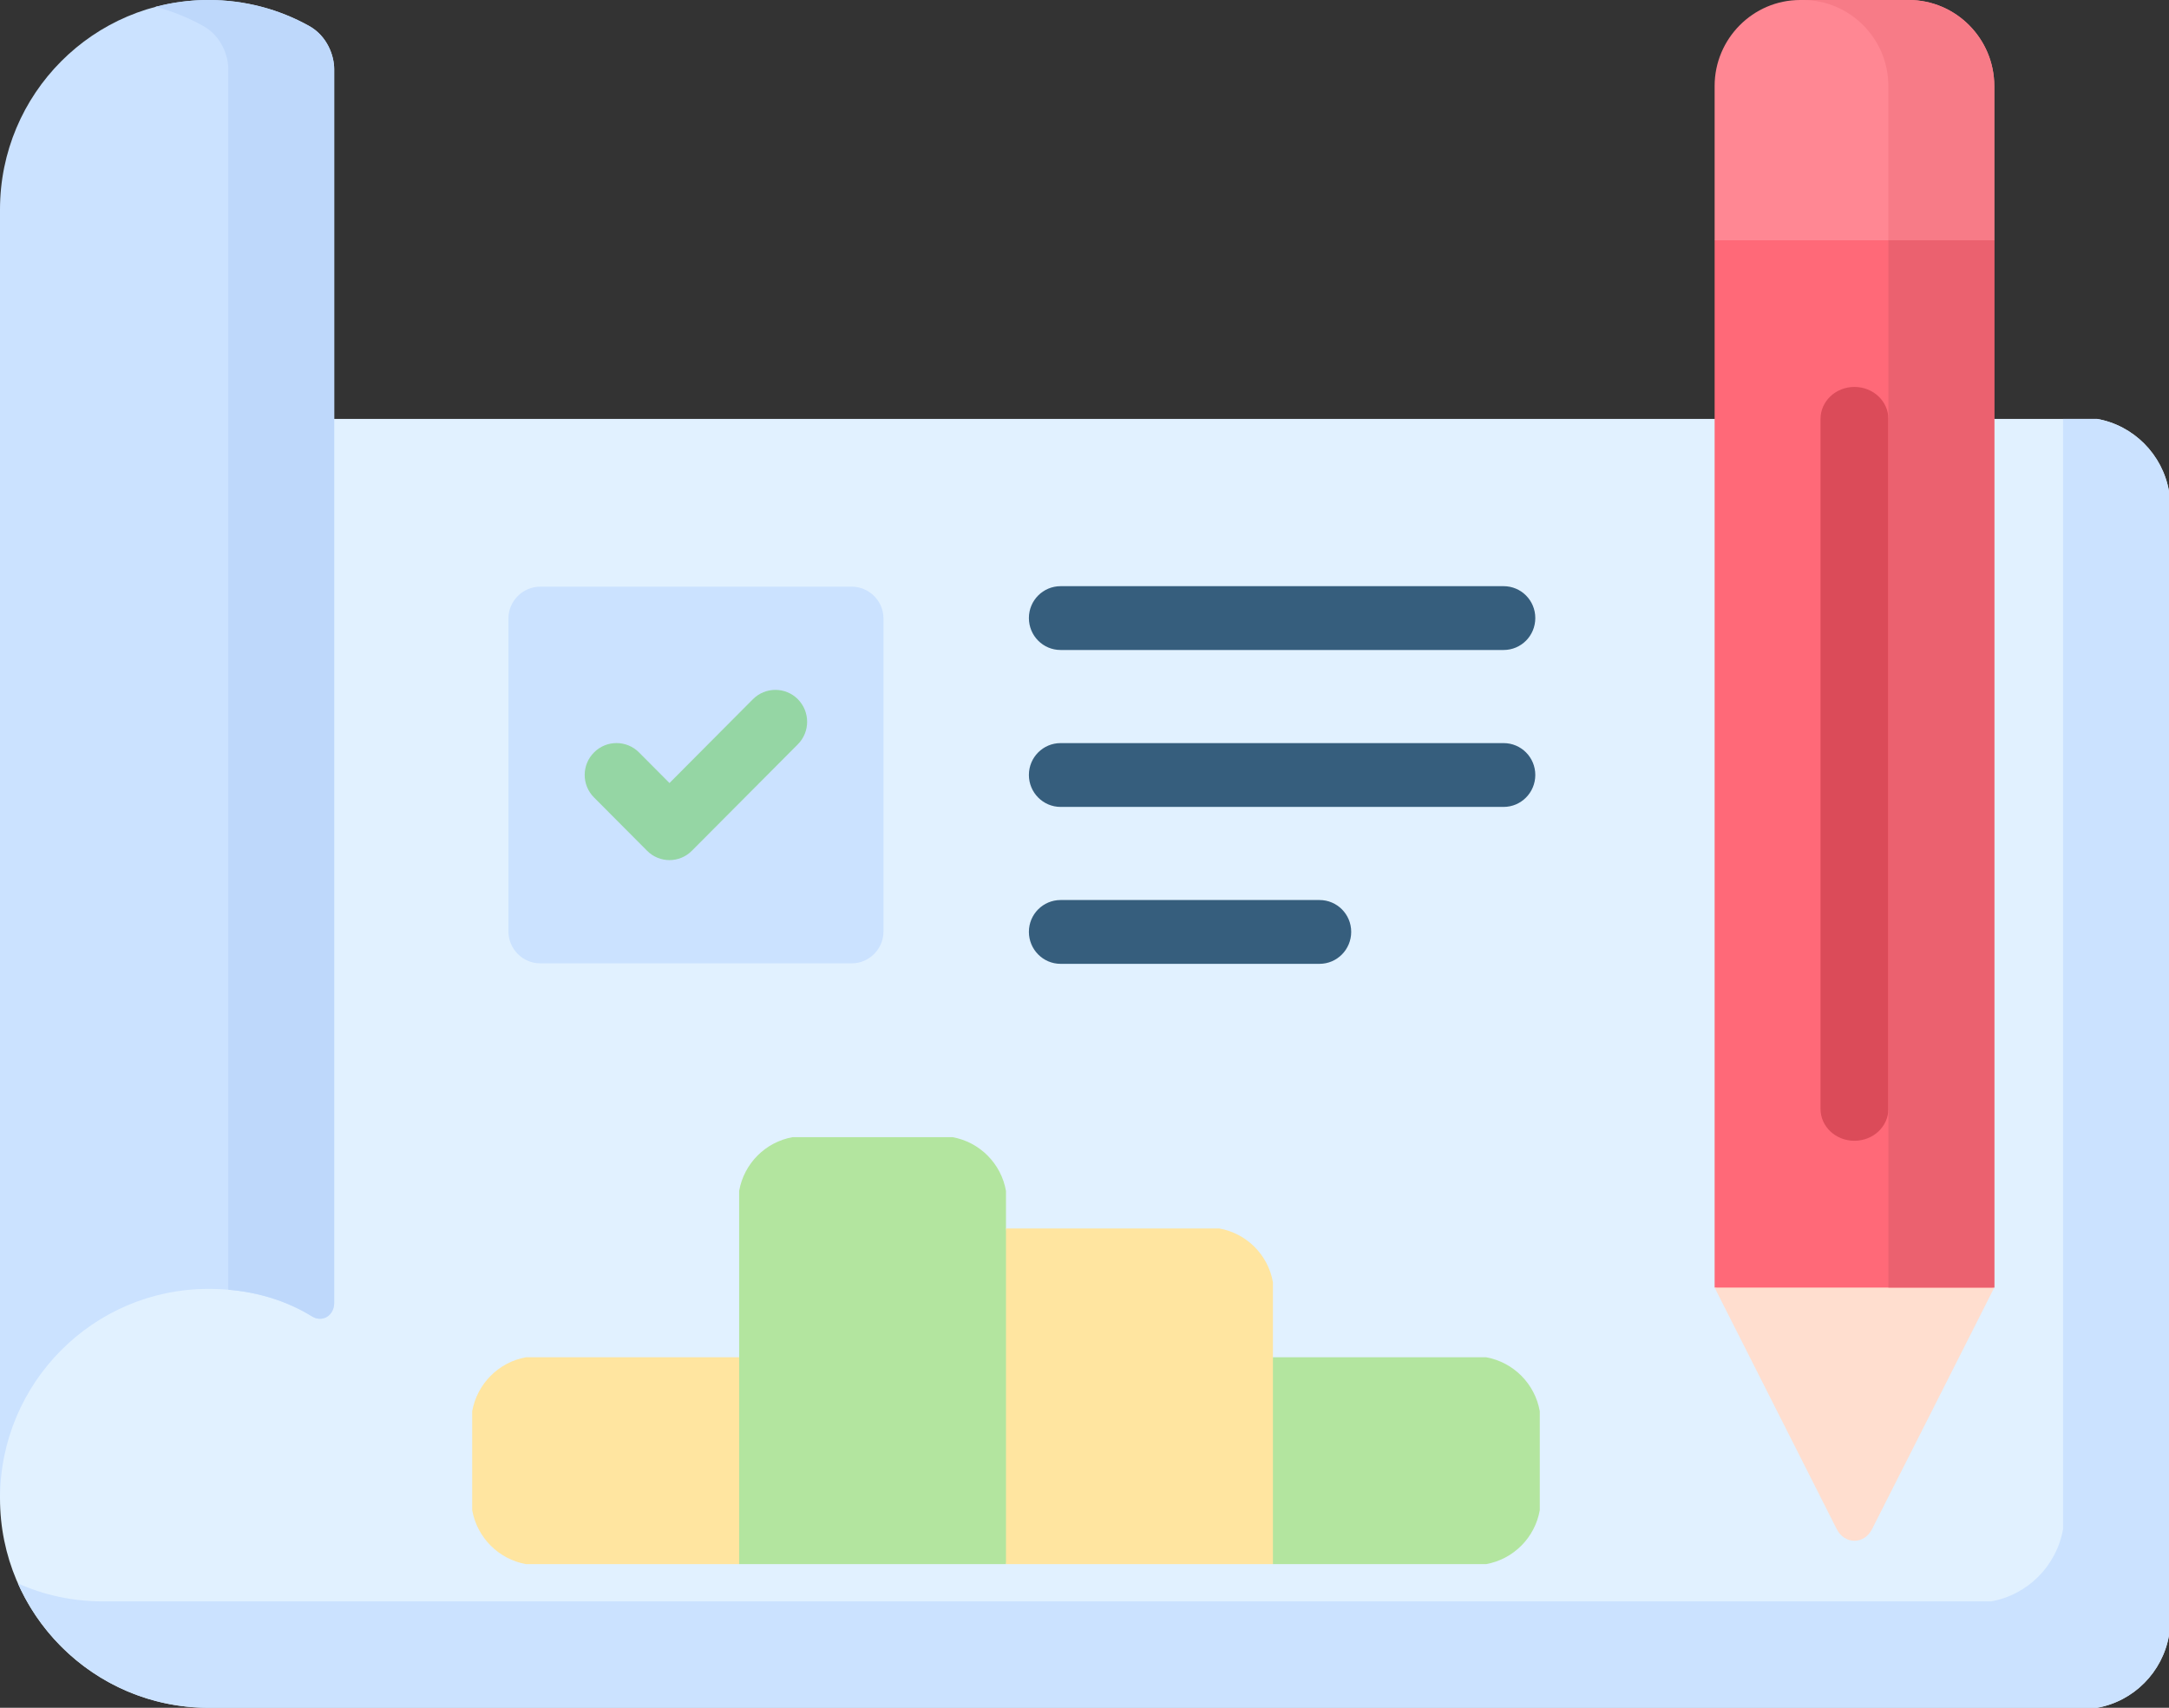
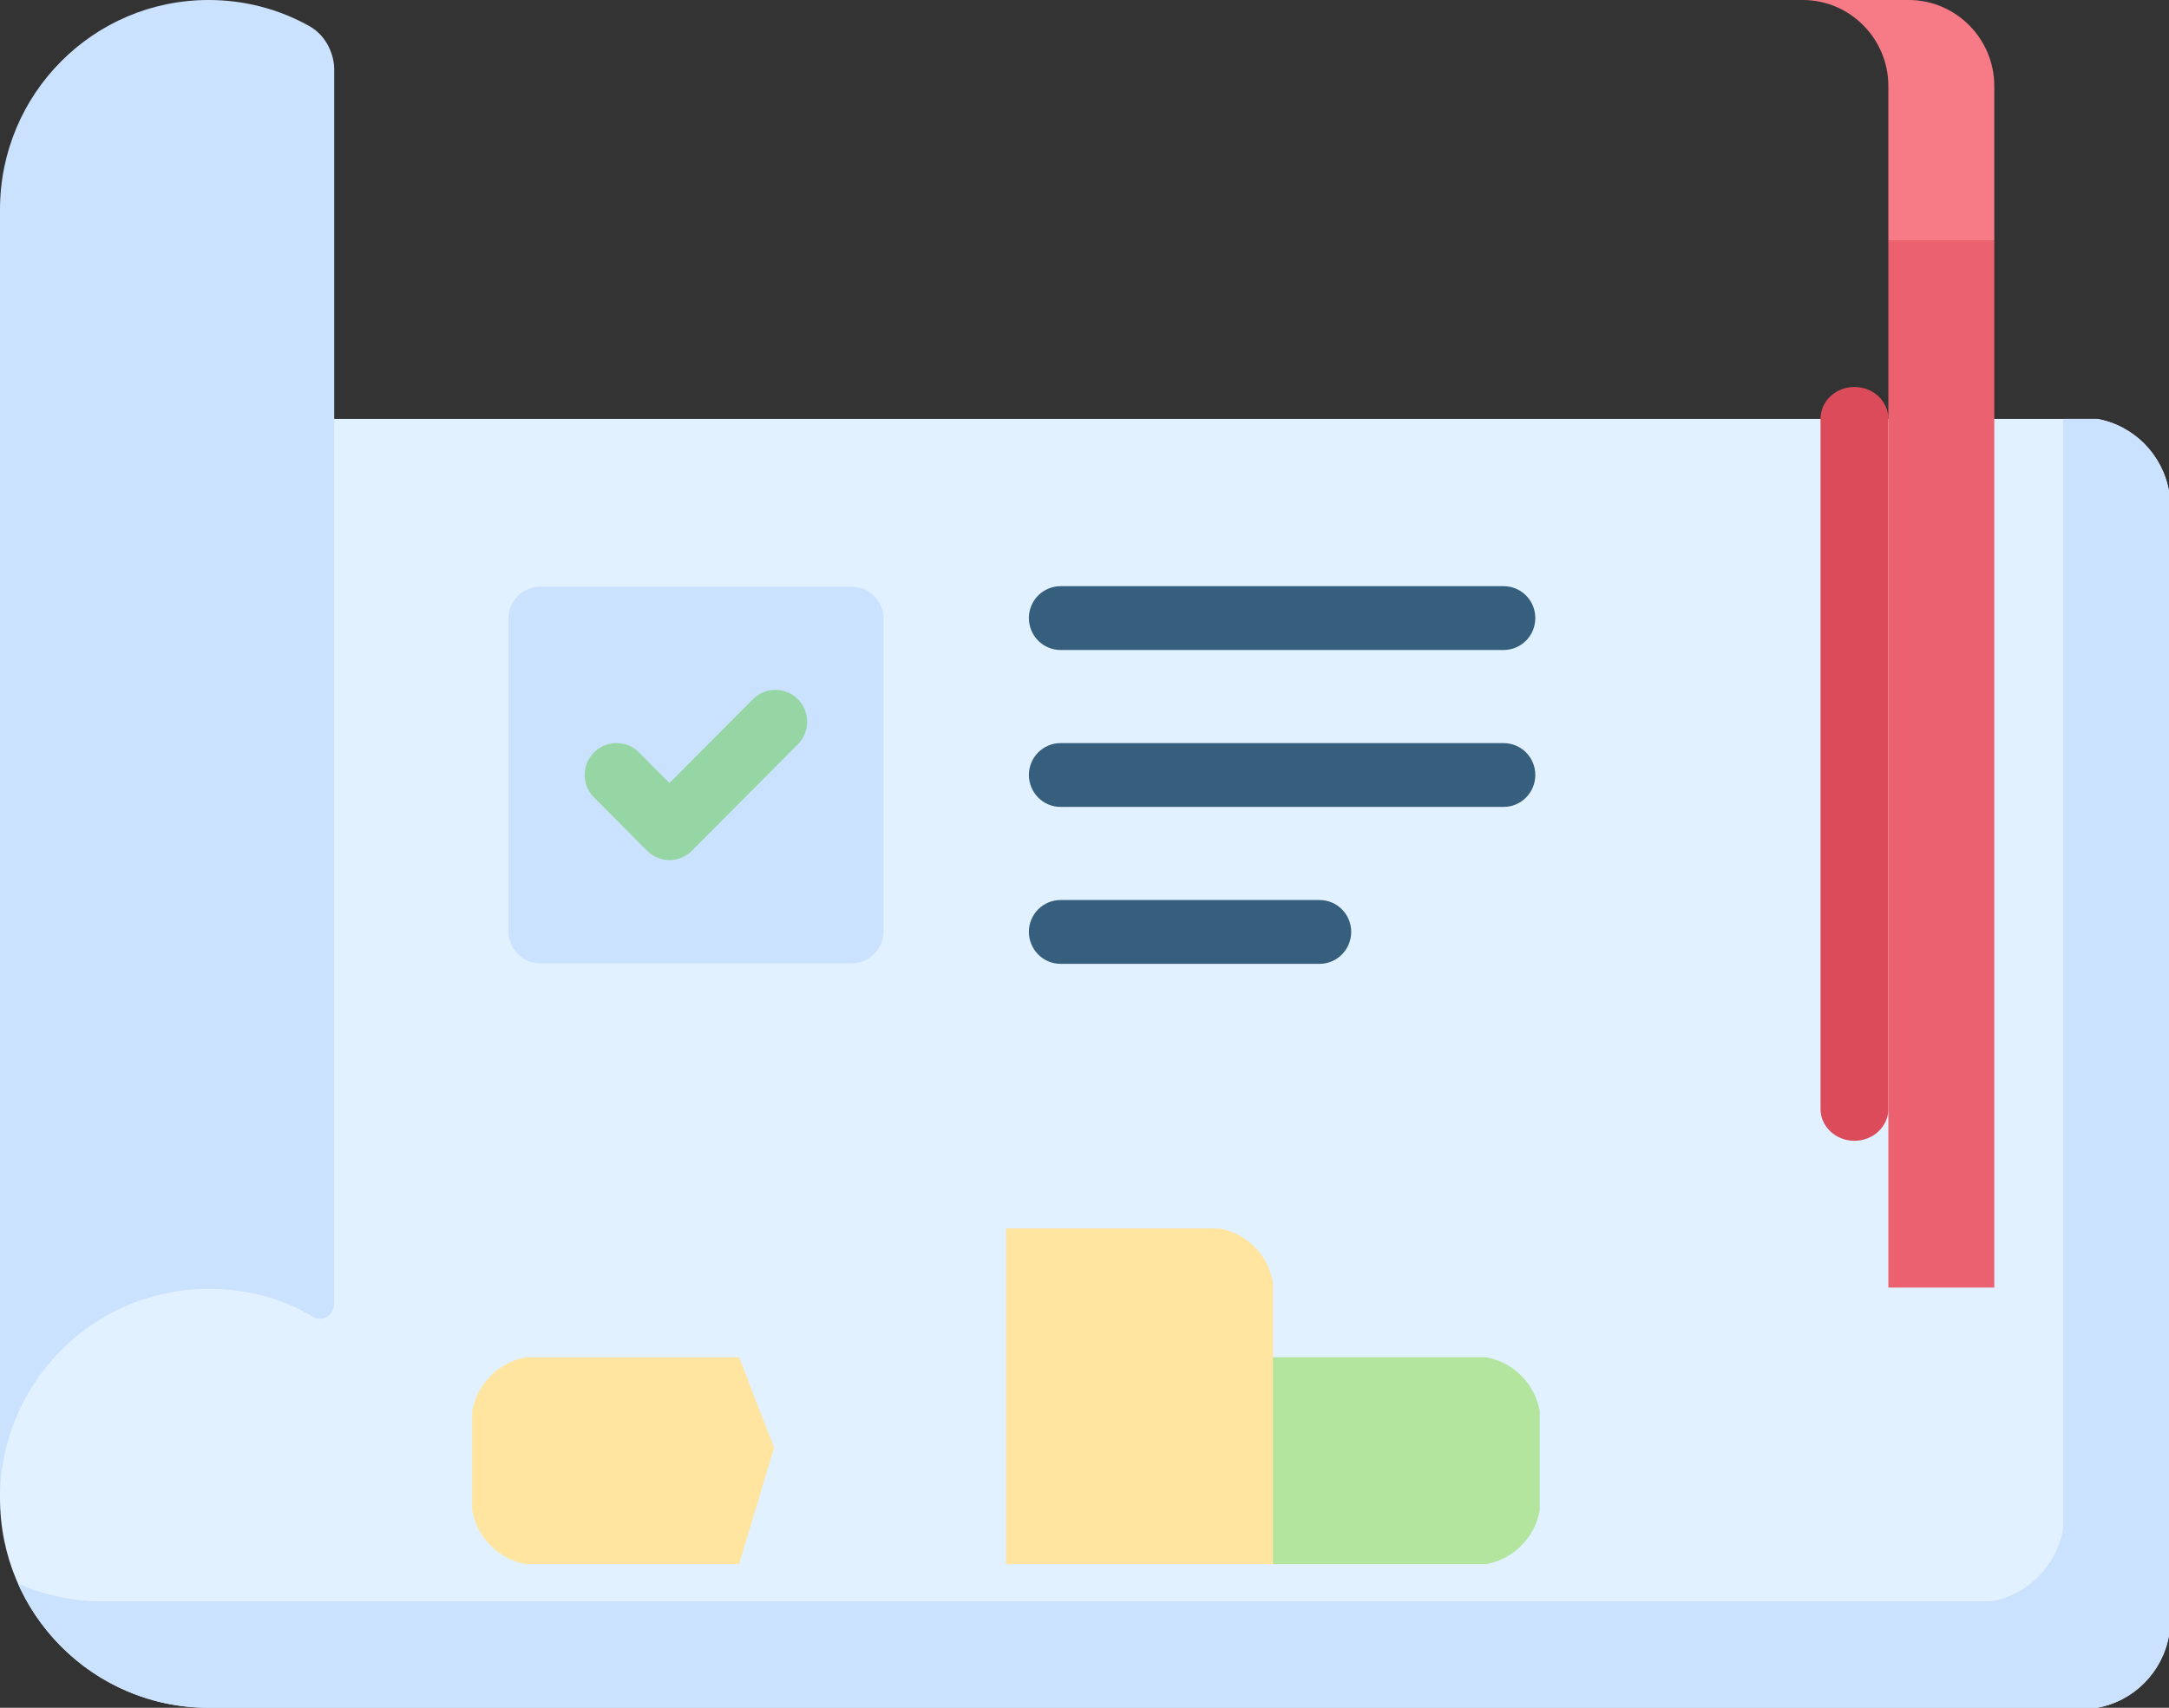
<svg xmlns="http://www.w3.org/2000/svg" width="80px" height="63px" viewBox="0 0 80 63" version="1.1">
  <rect x="0" y="0" width="80" height="63" fill="#333333" stroke="none" />
  <title>ico-activacion</title>
  <g id="sitio-web" stroke="none" stroke-width="1" fill="none" fill-rule="evenodd">
    <g id="Inicio" transform="translate(-747, -1091)">
      <g id="Group-7" transform="translate(730, 1000)">
        <g id="ico-activacion" transform="translate(17, 91)">
          <path d="M0,15.453 L77.347,15.453 C78.698,15.693 79.761,16.766 80,18.123 L80,60.33 C79.761,61.687 78.698,62.76 77.347,63 L7.693,63 C3.446,63 0,59.542 0,55.276 L0,15.453 Z" id="Path" fill="#E1F1FF" />
          <path d="M7.693,0 C3.446,0 0,3.462 0,7.729 L0,55.276 C0,51.009 3.446,47.547 7.693,47.547 C9.093,47.547 10.391,47.876 11.507,48.561 C11.883,48.797 12.326,48.539 12.326,48.059 C12.326,32.864 12.326,10.545 12.326,2.545 C12.326,2.078 12.087,1.335 11.392,0.952 C10.293,0.343 9.036,0 7.693,0 Z" id="Path" fill="#CBE2FF" />
          <path d="M19.927,21.642 L31.412,21.642 C32.059,21.642 32.586,22.172 32.586,22.817 L32.586,34.359 C32.586,35.008 32.058,35.538 31.412,35.538 L19.927,35.538 C19.28,35.538 18.753,35.008 18.753,34.359 L18.753,22.817 C18.753,22.172 19.28,21.642 19.927,21.642 L19.927,21.642 Z" id="Path" fill="#CBE2FF" />
          <path d="M55.458,21.624 C56.105,21.624 56.627,22.149 56.627,22.799 C56.627,23.453 56.105,23.978 55.458,23.978 L39.119,23.978 C38.472,23.978 37.949,23.453 37.949,22.799 C37.949,22.149 38.472,21.624 39.119,21.624 L55.458,21.624 Z M48.668,33.202 C49.315,33.202 49.837,33.727 49.837,34.376 C49.837,35.026 49.315,35.556 48.668,35.556 L39.119,35.556 C38.472,35.556 37.949,35.026 37.949,34.376 C37.949,33.727 38.472,33.202 39.119,33.202 L48.668,33.202 Z M55.458,27.413 C56.105,27.413 56.627,27.938 56.627,28.588 C56.627,29.237 56.105,29.767 55.458,29.767 L39.119,29.767 C38.472,29.767 37.949,29.237 37.949,28.588 C37.949,27.938 38.472,27.413 39.119,27.413 L55.458,27.413 Z" id="Shape" fill="#365E7D" fill-rule="nonzero" />
          <g id="Group" transform="translate(17.416, 0)" fill-rule="nonzero">
-             <polygon id="Path" fill="#FF6978" points="56.14 8.863 50.75 7.217 45.825 8.863 45.825 47.498 51.015 48.851 56.14 47.498" />
-             <path d="M51.631,56.41 L53.562,52.597 L56.14,47.498 L50.98,47.498 L45.824,47.498 L48.402,52.597 L50.329,56.41 C50.621,56.98 51.343,56.984 51.631,56.41 Z" id="Path" fill="#FFDECF" />
-             <path d="M56.14,8.863 L56.14,3.172 C56.14,1.428 54.723,0 52.986,0 L48.978,0 C47.242,0 45.825,1.428 45.825,3.172 L45.825,8.863 L56.14,8.863 Z" id="Path" fill="#FF8793" />
            <path d="M1.98,57.7 L9.846,57.7 L11.135,53.407 L9.846,50.07 L1.98,50.07 C0.974,50.252 0.182,51.049 0,52.059 L0,55.712 C0.182,56.722 0.975,57.518 1.98,57.7 Z" id="Path" fill="#FFE5A0" />
-             <path d="M9.846,57.7 L19.688,57.7 L21.039,52.819 L19.688,45.318 L19.688,43.934 C19.511,42.924 18.718,42.127 17.712,41.949 L11.822,41.949 C10.816,42.127 10.023,42.924 9.846,43.934 L9.846,57.7 Z" id="Path" fill="#B3E59F" />
            <path d="M19.688,57.7 L29.534,57.7 L30.53,54.408 L29.534,50.07 L29.534,47.302 C29.357,46.292 28.564,45.496 27.554,45.318 L19.688,45.318 L19.688,57.7 Z" id="Path" fill="#FFE5A0" />
            <path d="M29.534,57.7 L37.4,57.7 C38.406,57.518 39.198,56.722 39.376,55.712 L39.376,52.059 C39.198,51.049 38.406,50.252 37.4,50.07 L29.534,50.07 L29.534,57.7 Z" id="Path" fill="#B3E59F" />
          </g>
          <path d="M67.147,15.453 C67.147,14.803 67.705,14.274 68.396,14.274 C69.091,14.274 69.649,14.803 69.649,15.453 L69.649,40.908 C69.649,41.558 69.091,42.083 68.396,42.083 C67.705,42.083 67.147,41.558 67.147,40.908 L67.147,15.453 Z" id="Path" fill="#DB4B59" fill-rule="nonzero" />
          <path d="M21.911,29.42 C21.45,28.961 21.45,28.214 21.911,27.756 C22.367,27.297 23.111,27.297 23.568,27.756 L24.693,28.886 L27.771,25.793 C28.227,25.335 28.971,25.335 29.427,25.793 C29.884,26.256 29.884,26.999 29.427,27.458 L25.521,31.382 C25.065,31.845 24.321,31.845 23.864,31.382 L21.911,29.42 Z" id="Path" fill="#95D6A4" fill-rule="nonzero" />
          <path d="M73.44,59.075 L3.787,59.075 C2.675,59.075 1.617,58.84 0.66,58.412 C1.86,61.113 4.558,63 7.693,63 L77.347,63 C78.698,62.76 79.761,61.687 80,60.33 L80,18.123 C79.761,16.766 78.698,15.693 77.347,15.453 L76.093,15.453 L76.093,56.406 C75.854,57.763 74.791,58.835 73.44,59.075 Z" id="Path" fill="#CBE2FF" />
-           <path d="M8.42,15.453 L8.42,47.578 C9.54,47.672 10.586,47.996 11.507,48.561 C11.883,48.797 12.326,48.539 12.326,48.059 L12.326,15.453 L12.326,2.545 C12.326,2.078 12.087,1.335 11.392,0.952 C10.293,0.343 9.036,0 7.693,0 C7.016,0 6.365,0.089 5.74,0.249 C6.356,0.414 6.941,0.65 7.485,0.952 C8.181,1.335 8.42,2.078 8.42,2.545 L8.42,15.453 Z" id="Path" fill="#BED8FB" />
          <polygon id="Path" fill="#EB616F" points="69.649 8.863 69.649 15.453 69.649 47.498 73.556 47.498 73.556 15.453 73.556 8.863" />
          <path d="M69.649,3.172 L69.649,7.671 L69.649,8.863 L73.556,8.863 L73.556,3.172 C73.556,1.428 72.138,0 70.402,0 L66.495,0 C68.232,0 69.649,1.428 69.649,3.172 L69.649,3.172 Z" id="Path" fill="#F77B87" />
        </g>
      </g>
    </g>
  </g>
</svg>